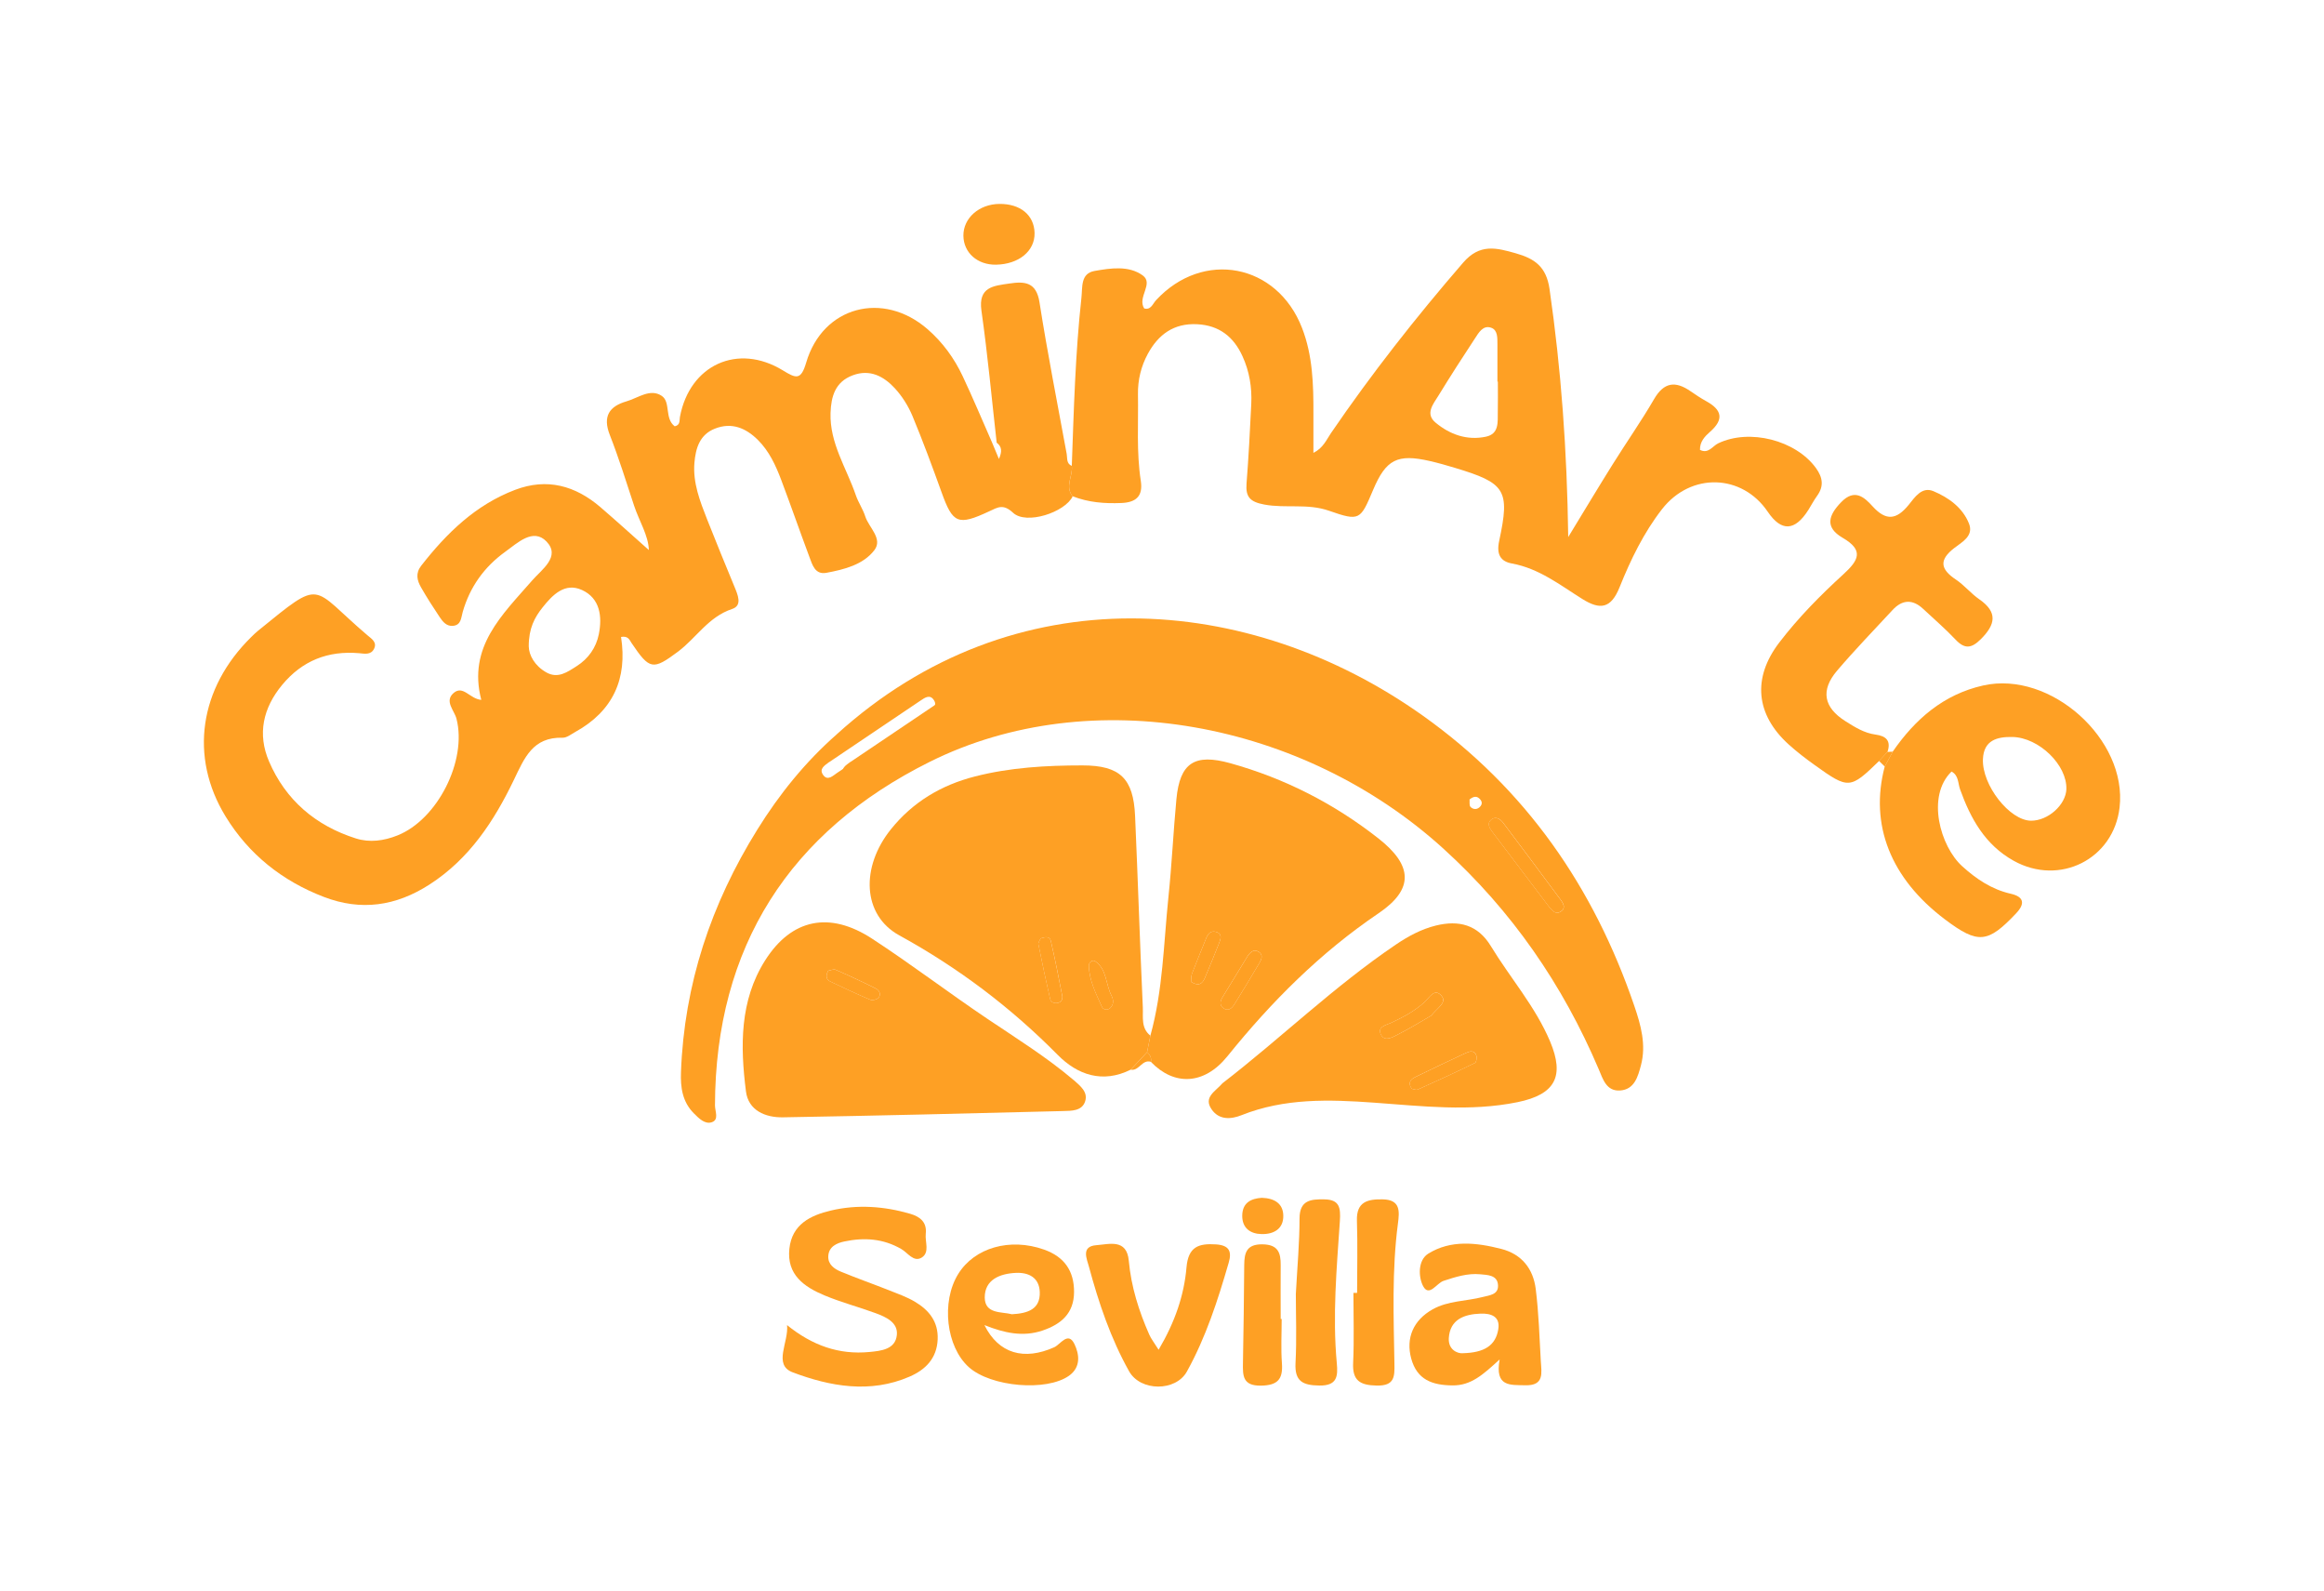
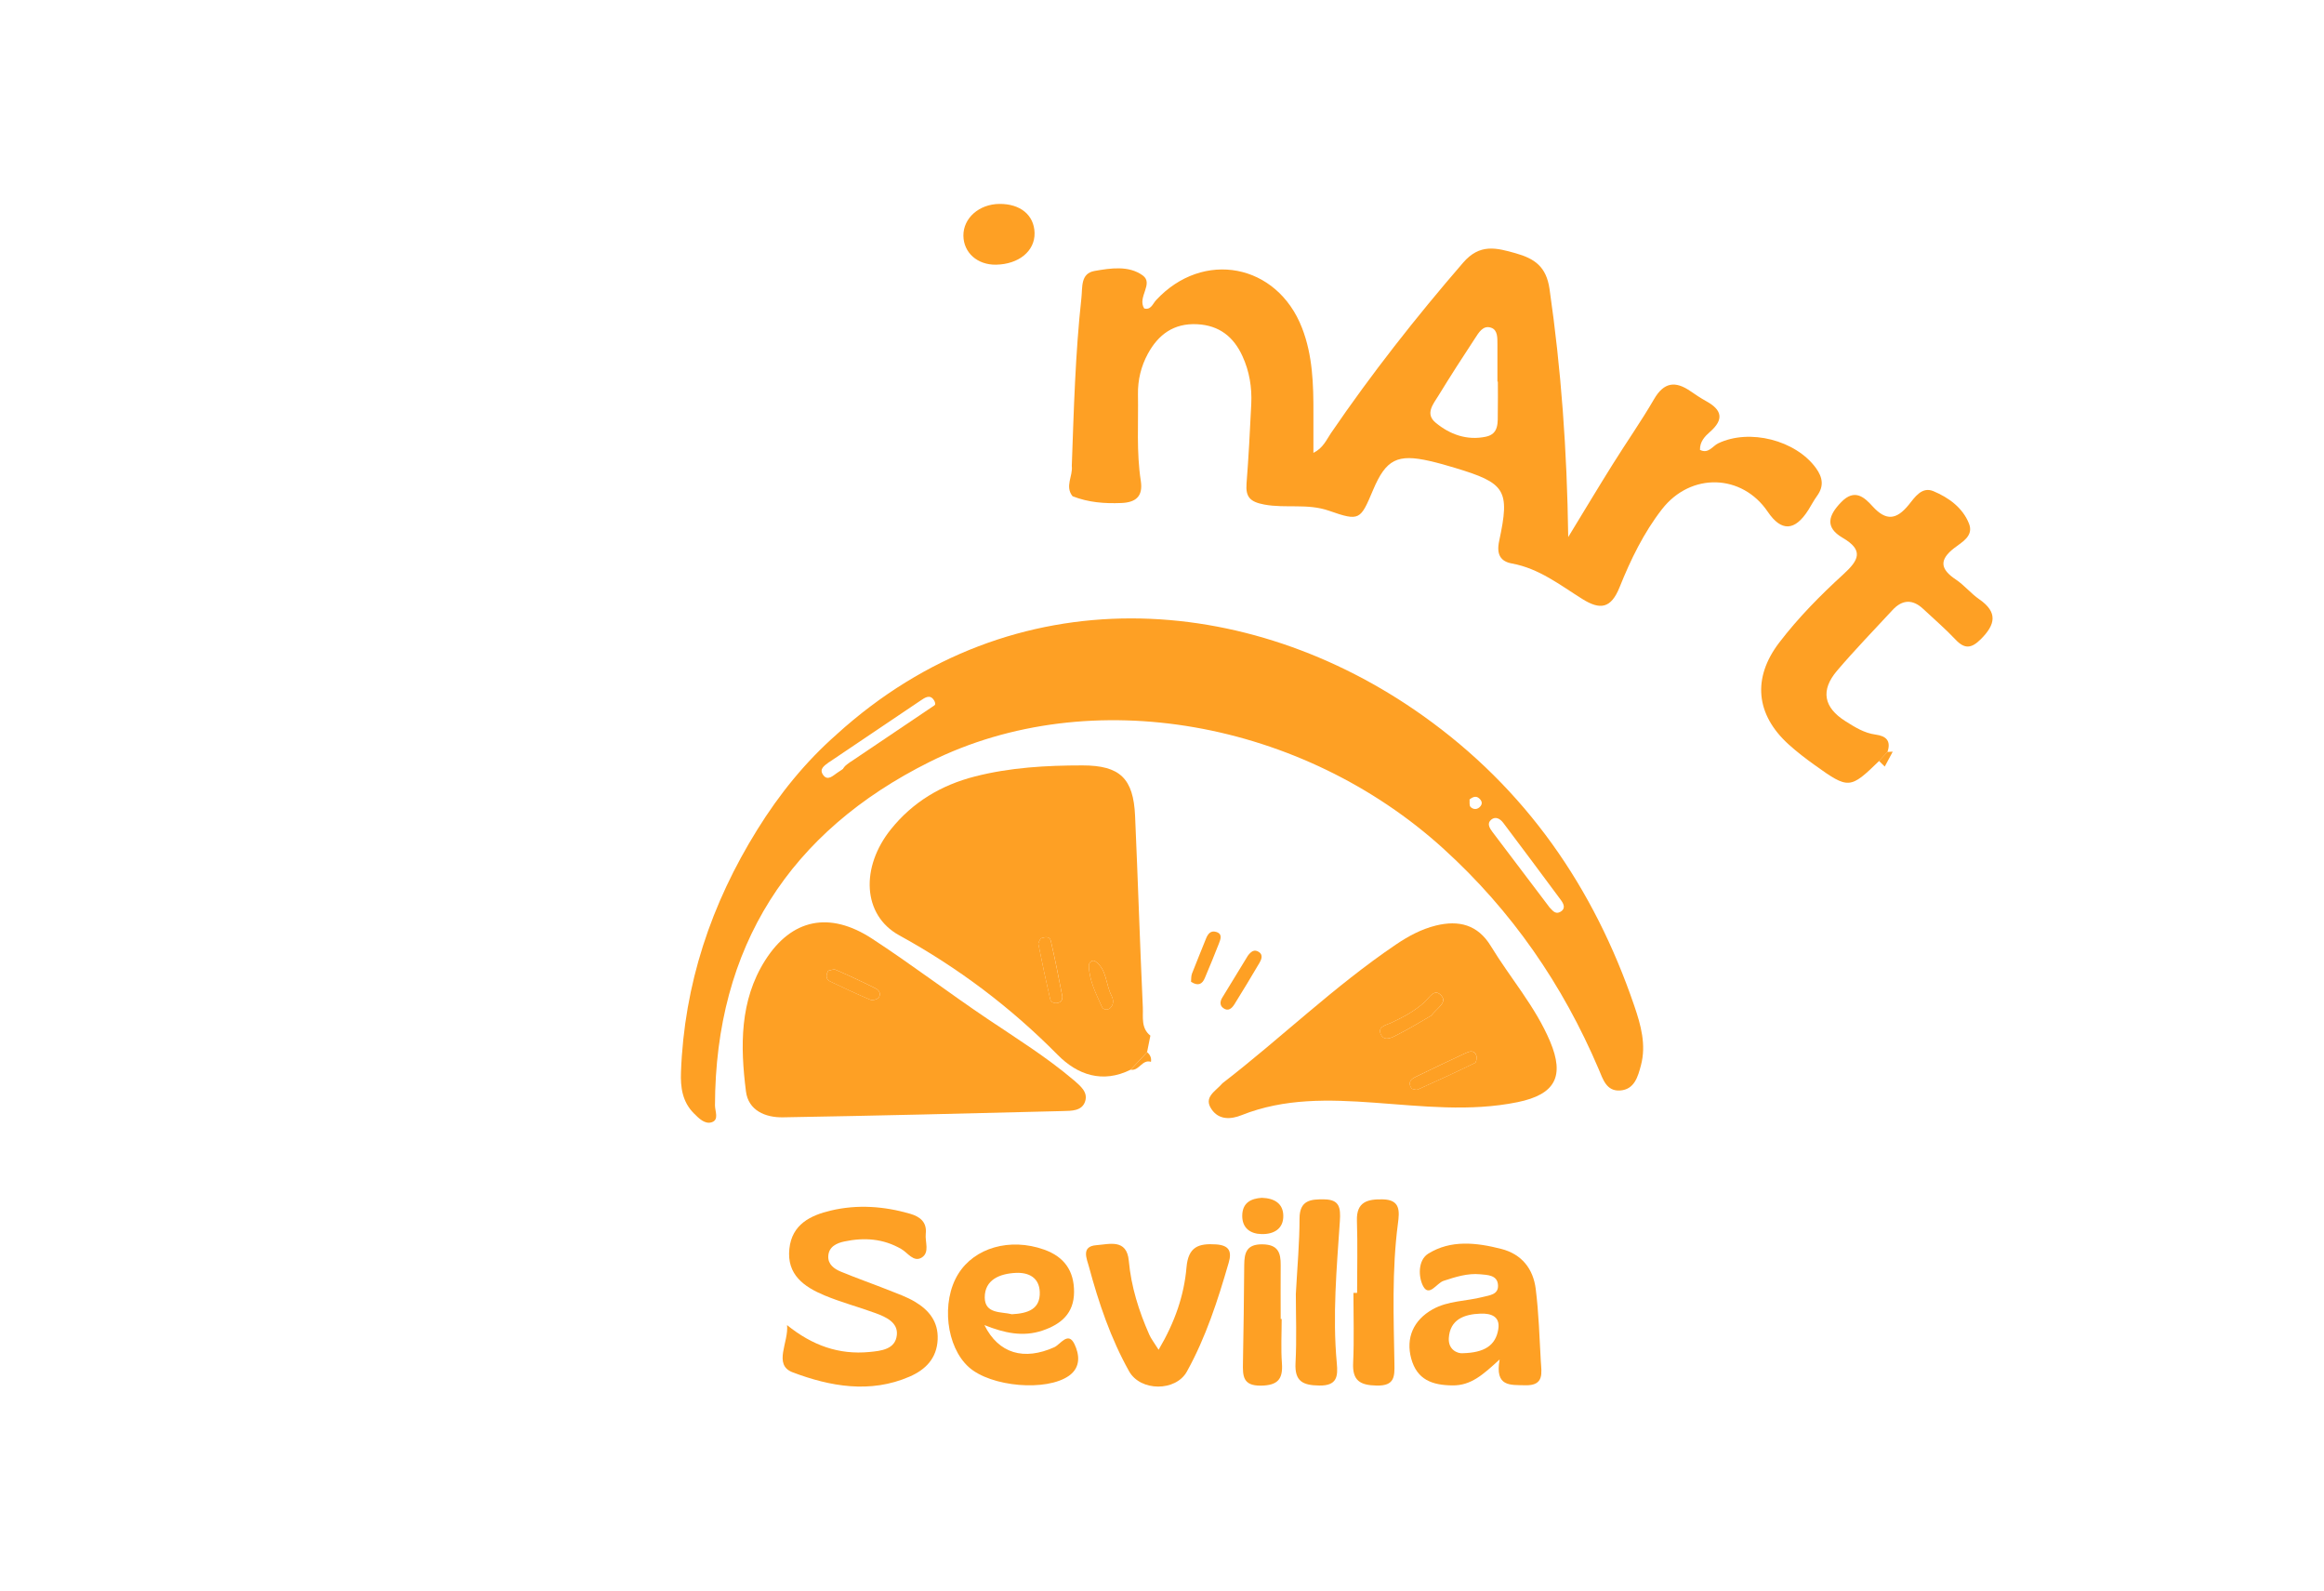
<svg xmlns="http://www.w3.org/2000/svg" width="228" height="156" viewBox="0 0 228 156" fill="none">
  <g clip-path="url(#clip0_356_58)">
    <path d="M77.21 129.959C79.689 131.963 82.307 132.891 85.3 132.601C86.445 132.491 87.844 132.349 87.987 130.933C88.112 129.702 86.922 129.169 85.898 128.792C84.239 128.181 82.515 127.731 80.889 127.051C78.887 126.214 77.173 125.024 77.442 122.483C77.692 120.08 79.513 119.198 81.528 118.725C84.123 118.114 86.732 118.302 89.294 119.046C90.29 119.336 90.948 119.887 90.823 121.004C90.735 121.808 91.245 122.851 90.406 123.352C89.628 123.811 89.053 122.869 88.428 122.506C86.653 121.472 84.772 121.353 82.84 121.762C82.098 121.918 81.306 122.263 81.26 123.2C81.218 124.004 81.834 124.45 82.483 124.717C84.044 125.364 85.643 125.925 87.214 126.545C88.071 126.885 88.951 127.198 89.734 127.657C91.129 128.48 92.07 129.619 91.991 131.375C91.907 133.226 90.809 134.334 89.243 135.014C85.37 136.7 81.431 135.979 77.766 134.596C75.811 133.856 77.4 131.627 77.215 129.959H77.21Z" fill="#FEA024" />
    <path d="M147.125 133.333C145.48 134.84 144.317 135.897 142.501 135.879C140.522 135.86 139.021 135.332 138.451 133.25C137.9 131.233 138.664 129.473 140.555 128.416C142.084 127.562 143.835 127.631 145.466 127.208C146.129 127.038 146.99 126.983 146.967 126.087C146.94 125.03 145.897 125.048 145.216 124.979C143.988 124.86 142.797 125.237 141.616 125.627C140.944 125.848 140.207 127.245 139.619 126.142C139.146 125.255 139.095 123.601 140.114 122.962C142.329 121.579 144.841 121.869 147.278 122.489C149.312 123.008 150.419 124.46 150.665 126.418C150.961 128.766 151.031 131.146 151.165 133.512C151.23 134.638 151.531 135.92 149.632 135.865C148.186 135.823 146.629 136.058 147.125 133.333ZM143.501 132.722C145.624 132.671 146.726 131.973 146.991 130.378C147.199 129.11 146.286 128.802 145.253 128.839C143.659 128.894 142.26 129.4 142.139 131.224C142.065 132.359 142.959 132.763 143.501 132.726V132.722Z" fill="#FEA024" />
    <path d="M96.583 129.971C97.973 132.774 100.475 133.463 103.431 132.135C104.033 131.864 104.793 130.532 105.414 131.832C105.868 132.783 106.091 134.07 104.872 134.934C102.676 136.491 97.231 136.036 95.053 134.093C92.825 132.103 92.315 127.683 94.006 124.953C95.609 122.362 99.094 121.378 102.421 122.555C104.409 123.258 105.382 124.641 105.372 126.722C105.363 128.809 104.107 129.879 102.273 130.499C100.359 131.147 98.524 130.738 96.587 129.966L96.583 129.971ZM99.279 128.9C100.836 128.813 102.069 128.413 102.008 126.718C101.957 125.312 100.933 124.779 99.645 124.843C98.079 124.921 96.606 125.514 96.61 127.255C96.62 128.905 98.288 128.634 99.275 128.9H99.279Z" fill="#FEA024" />
    <path d="M113.671 132.378C115.288 129.635 116.168 127.029 116.405 124.295C116.581 122.283 117.577 121.938 119.291 122.048C120.607 122.136 120.867 122.742 120.542 123.849C119.477 127.521 118.309 131.155 116.442 134.519C115.348 136.495 111.887 136.486 110.77 134.491C108.968 131.27 107.791 127.792 106.836 124.249C106.633 123.482 106.021 122.241 107.564 122.126C108.82 122.034 110.543 121.465 110.743 123.657C110.974 126.198 111.729 128.587 112.753 130.903C112.93 131.307 113.217 131.661 113.662 132.373L113.671 132.378Z" fill="#FEA024" />
    <path d="M133.141 126.812C133.141 124.45 133.201 122.083 133.123 119.722C133.062 117.851 134.193 117.603 135.652 117.631C137.404 117.663 137.307 118.798 137.144 120.02C136.547 124.578 136.727 129.155 136.802 133.727C136.825 135.004 136.839 135.928 135.069 135.896C133.424 135.864 132.668 135.409 132.752 133.663C132.858 131.384 132.78 129.091 132.78 126.807C132.9 126.807 133.021 126.807 133.141 126.807V126.812Z" fill="#FEA024" />
    <path d="M127.127 126.973C127.275 124.239 127.493 121.877 127.493 119.516C127.493 117.691 128.619 117.609 129.93 117.632C131.417 117.655 131.538 118.445 131.45 119.764C131.139 124.4 130.718 129.046 131.149 133.7C131.269 134.987 131.186 135.92 129.43 135.892C127.817 135.869 127.006 135.483 127.099 133.691C127.224 131.334 127.131 128.963 127.131 126.969L127.127 126.973Z" fill="#FEA024" />
    <path d="M125.741 129.354C125.741 130.806 125.658 132.263 125.765 133.71C125.88 135.277 125.343 135.879 123.698 135.902C121.923 135.925 121.919 134.937 121.942 133.696C122.007 130.489 122.039 127.277 122.067 124.07C122.076 122.871 122.294 122.02 123.856 122.043C125.385 122.062 125.658 122.866 125.644 124.088C125.626 125.843 125.644 127.603 125.644 129.363C125.676 129.363 125.714 129.363 125.746 129.363L125.741 129.354Z" fill="#FEA024" />
    <path d="M123.791 117.48C125.005 117.517 125.862 118.018 125.899 119.194C125.941 120.527 124.963 121.065 123.767 121.037C122.655 121.014 121.854 120.44 121.872 119.208C121.896 117.949 122.743 117.549 123.786 117.48H123.791Z" fill="#FEA024" />
-     <path d="M97.783 43.444C97.296 39.12 96.898 34.782 96.286 30.472C95.953 28.129 97.477 28.037 99.025 27.807C100.526 27.582 101.67 27.655 101.981 29.645C102.759 34.621 103.746 39.566 104.65 44.519C104.728 44.946 104.599 45.461 105.15 45.695C105.271 46.688 104.436 47.708 105.238 48.682C104.464 50.267 100.674 51.494 99.391 50.295C98.422 49.39 97.894 49.753 97.051 50.148C93.974 51.586 93.478 51.352 92.376 48.287C91.467 45.769 90.541 43.255 89.512 40.783C89.104 39.814 88.507 38.862 87.793 38.086C86.709 36.914 85.36 36.175 83.66 36.809C81.936 37.452 81.538 38.881 81.482 40.498C81.385 43.462 83.044 45.893 83.956 48.553C84.202 49.275 84.656 49.927 84.888 50.649C85.245 51.756 86.648 52.836 85.773 53.971C84.675 55.391 82.821 55.855 81.074 56.181C79.958 56.388 79.698 55.395 79.406 54.619C78.47 52.11 77.59 49.583 76.645 47.078C76.103 45.64 75.454 44.234 74.342 43.136C73.174 41.983 71.789 41.39 70.144 42.038C68.638 42.626 68.249 43.972 68.128 45.383C67.962 47.345 68.67 49.151 69.37 50.934C70.237 53.139 71.145 55.331 72.048 57.527C72.373 58.322 72.864 59.384 71.826 59.728C69.495 60.5 68.318 62.563 66.52 63.91C64.046 65.757 63.731 65.693 61.961 63.069C61.771 62.784 61.641 62.338 60.928 62.471C61.567 66.547 60.154 69.741 56.438 71.79C56.035 72.011 55.604 72.369 55.192 72.355C52.268 72.277 51.457 74.326 50.41 76.5C48.473 80.525 46.05 84.238 42.125 86.76C38.835 88.874 35.42 89.37 31.774 87.969C27.687 86.402 24.407 83.792 22.131 80.075C18.55 74.225 19.555 67.485 24.643 62.485C24.861 62.269 25.083 62.053 25.319 61.86C31.788 56.617 30.379 57.495 36.074 62.329C36.458 62.655 37.024 62.995 36.69 63.648C36.38 64.254 35.763 64.112 35.244 64.066C32.172 63.799 29.652 64.796 27.678 67.177C25.797 69.451 25.241 71.997 26.394 74.68C28.021 78.467 30.954 80.975 34.906 82.23C36.259 82.662 37.663 82.469 38.988 81.94C42.936 80.374 45.837 74.588 44.785 70.494C44.572 69.672 43.58 68.78 44.493 67.976C45.438 67.154 46.087 68.555 47.217 68.642C45.864 63.446 49.27 60.307 52.221 56.916C53.144 55.859 55.034 54.591 53.616 53.111C52.305 51.747 50.771 53.254 49.566 54.118C47.509 55.597 46.096 57.573 45.396 60.018C45.23 60.597 45.253 61.309 44.432 61.383C43.816 61.438 43.441 60.983 43.144 60.537C42.505 59.581 41.88 58.612 41.31 57.615C40.916 56.93 40.744 56.227 41.324 55.483C43.816 52.294 46.652 49.518 50.535 48.043C53.667 46.853 56.443 47.63 58.908 49.743C60.525 51.136 62.105 52.569 63.657 53.948C63.615 52.514 62.707 51.108 62.207 49.592C61.438 47.267 60.715 44.923 59.82 42.644C59.116 40.838 59.765 39.855 61.465 39.363C62.596 39.037 63.782 38.072 64.913 38.821C65.83 39.428 65.172 41.05 66.196 41.812C66.766 41.684 66.641 41.229 66.706 40.894C67.656 35.793 72.377 33.615 76.811 36.331C78.09 37.112 78.577 37.323 79.091 35.568C80.713 30.04 86.639 28.483 91.013 32.296C92.487 33.583 93.613 35.131 94.437 36.877C95.448 39.023 96.365 41.211 97.319 43.379C97.528 43.876 97.732 44.372 98.001 45.015C98.329 44.275 98.288 43.807 97.792 43.425L97.783 43.444ZM51.874 63.395C51.888 64.245 52.444 65.297 53.602 65.95C54.733 66.589 55.66 65.918 56.568 65.339C57.731 64.603 58.477 63.524 58.745 62.219C59.102 60.464 58.866 58.667 57.087 57.863C55.414 57.105 54.209 58.341 53.222 59.586C52.449 60.56 51.869 61.626 51.874 63.391V63.395Z" fill="#FEA024" />
    <path d="M105.238 48.686C104.436 47.712 105.275 46.691 105.15 45.699C105.349 40.194 105.493 34.685 106.095 29.203C106.211 28.165 105.993 26.818 107.383 26.575C108.959 26.299 110.733 26.023 112.1 27.007C113.226 27.815 111.549 29.143 112.253 30.251C112.911 30.434 113.092 29.791 113.416 29.442C118.026 24.466 125.296 25.84 127.743 32.176C128.786 34.873 128.864 37.704 128.855 40.544C128.855 41.761 128.855 42.983 128.855 44.417C129.81 43.944 130.125 43.144 130.569 42.492C134.554 36.656 138.914 31.115 143.543 25.761C145.174 23.873 146.787 24.296 148.71 24.843C150.577 25.371 151.703 26.166 152.018 28.335C153.158 36.224 153.737 44.141 153.853 52.674C155.479 50.009 156.823 47.762 158.213 45.543C159.552 43.397 161.012 41.32 162.281 39.137C163.245 37.479 164.366 37.345 165.844 38.365C166.349 38.715 166.864 39.055 167.401 39.353C168.93 40.194 169.162 41.132 167.763 42.354C167.267 42.79 166.757 43.314 166.78 44.123C167.605 44.546 168.013 43.746 168.569 43.48C171.636 42.014 176.172 43.167 178.16 45.91C178.827 46.834 178.953 47.689 178.267 48.635C177.952 49.067 177.706 49.55 177.419 50.005C176.094 52.103 174.764 52.166 173.429 50.193C170.904 46.466 165.881 46.31 163.055 49.94C161.257 52.251 159.974 54.898 158.894 57.591C158.046 59.7 156.985 59.842 155.229 58.744C153.042 57.375 150.994 55.753 148.325 55.266C147.218 55.064 146.791 54.379 147.079 53.056C148.158 48.042 147.699 47.381 142.728 45.883C141.917 45.639 141.101 45.405 140.277 45.217C137.089 44.486 135.977 45.06 134.712 48.047C133.465 50.992 133.41 51.153 130.393 50.096C128.276 49.352 126.14 49.88 124.032 49.485C122.637 49.223 122.192 48.745 122.294 47.417C122.498 44.826 122.632 42.225 122.757 39.629C122.836 38.002 122.577 36.417 121.895 34.933C121.034 33.049 119.634 31.91 117.447 31.799C115.144 31.684 113.634 32.819 112.61 34.703C111.947 35.925 111.618 37.267 111.642 38.678C111.692 41.508 111.484 44.348 111.92 47.16C112.156 48.695 111.419 49.279 110.011 49.334C108.38 49.403 106.776 49.279 105.243 48.677L105.238 48.686ZM146.94 37.428C146.94 37.428 146.916 37.428 146.907 37.428C146.907 36.206 146.916 34.983 146.907 33.757C146.903 33.146 146.944 32.369 146.296 32.144C145.489 31.864 145.072 32.631 144.706 33.187C143.483 35.039 142.283 36.909 141.125 38.797C140.624 39.615 139.781 40.571 140.837 41.449C142.232 42.611 143.919 43.222 145.772 42.832C147.093 42.556 146.926 41.384 146.944 40.406C146.967 39.413 146.949 38.416 146.949 37.423L146.94 37.428Z" fill="#FEA024" />
-     <path d="M185.685 73.725C187.886 70.536 190.671 68.101 194.577 67.228C201.18 65.753 208.723 72.526 207.945 79.202C207.356 84.27 202.051 86.931 197.552 84.422C194.748 82.86 193.326 80.282 192.297 77.419C192.079 76.808 192.167 76.05 191.458 75.673C188.966 78.095 190.351 83.016 192.51 84.964C193.891 86.214 195.392 87.23 197.269 87.657C198.529 87.946 198.724 88.599 197.788 89.587C195.012 92.518 194.063 92.615 190.833 90.189C185.481 86.163 183.401 80.898 184.902 75.186C185.162 74.699 185.426 74.212 185.685 73.725ZM202.723 77.401C202.811 75.048 200.049 72.333 197.426 72.282C195.939 72.255 194.619 72.59 194.54 74.451C194.429 76.997 197.162 80.484 199.261 80.493C200.925 80.502 202.667 78.945 202.727 77.396L202.723 77.401Z" fill="#FEA024" />
    <path d="M184.346 74.641C181.506 77.403 181.353 77.421 178.026 75.031C177.155 74.407 176.293 73.749 175.496 73.028C172.234 70.087 171.905 66.494 174.551 63.029C176.423 60.58 178.587 58.389 180.852 56.321C182.372 54.933 182.868 53.964 180.774 52.746C179.013 51.721 179.37 50.55 180.635 49.249C181.96 47.884 182.905 48.771 183.725 49.672C185.041 51.119 186.06 50.977 187.247 49.525C187.835 48.803 188.535 47.687 189.684 48.174C191.176 48.803 192.552 49.787 193.173 51.358C193.65 52.562 192.492 53.164 191.76 53.725C190.207 54.91 190.346 55.82 191.894 56.849C192.719 57.401 193.363 58.214 194.183 58.779C196.018 60.052 195.768 61.256 194.336 62.685C193.432 63.585 192.765 63.7 191.857 62.735C190.861 61.678 189.744 60.723 188.683 59.726C187.645 58.752 186.63 58.793 185.671 59.831C183.846 61.803 181.974 63.732 180.231 65.777C178.587 67.707 178.906 69.389 181.065 70.744C181.969 71.314 182.9 71.902 183.998 72.045C185.064 72.187 185.537 72.67 185.175 73.749C184.902 74.048 184.629 74.342 184.351 74.641H184.346Z" fill="#FEA024" />
    <path d="M101.499 22.849C101.536 24.623 99.951 25.923 97.709 25.96C95.888 25.988 94.535 24.784 94.516 23.12C94.498 21.392 96.054 20.019 98.047 20C100.109 19.982 101.457 21.098 101.499 22.849Z" fill="#FEA024" />
    <path d="M184.346 74.637C184.619 74.338 184.893 74.044 185.171 73.746C185.342 73.736 185.514 73.732 185.69 73.723C185.43 74.21 185.166 74.697 184.907 75.184C184.721 75 184.536 74.821 184.351 74.637H184.346Z" fill="#FEA024" />
    <path d="M83.428 74.736C86.407 72.728 89.391 70.719 92.371 68.712C92.825 68.408 93.339 68.045 93.724 68.712C94.025 69.231 93.525 69.557 93.163 69.8C90.188 71.813 87.204 73.821 84.202 75.792C83.813 76.045 83.27 76.638 82.821 75.99C82.399 75.383 82.997 75.057 83.428 74.726V74.736Z" fill="#FEA024" />
-     <path d="M146.245 78.409C146.615 78.115 146.903 78.064 147.167 78.285C147.408 78.487 147.551 78.763 147.324 79.061C147.042 79.429 146.625 79.42 146.347 79.149C146.189 78.997 146.263 78.616 146.245 78.409Z" fill="#FEA024" />
    <path d="M82.08 72.028C99.479 56.249 122.535 58.096 139.545 70.158C149.701 77.362 156.36 87.026 160.33 98.637C160.979 100.53 161.521 102.474 160.988 104.482C160.696 105.576 160.358 106.858 158.945 106.954C157.597 107.046 157.258 105.842 156.841 104.859C153.311 96.574 148.334 89.342 141.602 83.23C127.84 70.732 107.05 66.849 91.24 74.707C77.465 81.553 70.186 92.875 70.144 108.415C70.144 108.985 70.556 109.808 69.852 110.06C69.175 110.304 68.573 109.702 68.073 109.196C66.942 108.066 66.752 106.637 66.808 105.157C67.123 96.546 69.759 88.652 74.305 81.356C76.459 77.891 79.003 74.734 82.084 72.028H82.08ZM81.357 74.734C80.926 75.065 80.328 75.391 80.75 75.998C81.199 76.646 81.746 76.053 82.131 75.8C85.133 73.829 88.117 71.821 91.092 69.808C91.453 69.565 91.954 69.239 91.653 68.719C91.268 68.049 90.754 68.412 90.3 68.719C87.316 70.727 84.336 72.735 81.357 74.743V74.734ZM151.981 88.956C152.273 89.222 152.542 89.737 153.084 89.429C153.649 89.107 153.394 88.625 153.125 88.262C151.258 85.735 149.372 83.221 147.486 80.712C147.185 80.312 146.736 80.037 146.305 80.386C145.86 80.744 146.119 81.199 146.411 81.585C148.26 84.03 150.109 86.474 151.99 88.956H151.981ZM144.173 78.41C144.197 78.617 144.122 78.998 144.275 79.15C144.553 79.421 144.97 79.43 145.253 79.063C145.485 78.764 145.336 78.488 145.095 78.286C144.831 78.066 144.544 78.116 144.173 78.41Z" fill="#FEA024" />
    <path d="M110.933 104.91C108.162 106.293 105.697 105.415 103.769 103.463C99.15 98.79 94.002 94.907 88.215 91.732C84.605 89.747 84.415 85.051 87.408 81.329C89.554 78.664 92.334 77 95.647 76.155C99.108 75.268 102.648 75.07 106.197 75.07C109.89 75.07 111.197 76.357 111.359 80.024C111.637 86.287 111.832 92.55 112.119 98.808C112.161 99.75 111.924 100.839 112.86 101.574C112.754 102.112 112.642 102.654 112.536 103.192C112.003 103.766 111.465 104.336 110.933 104.91ZM102.097 92.035C102.022 92.219 101.842 92.439 101.879 92.618C102.236 94.415 102.62 96.207 103.033 97.995C103.107 98.312 103.44 98.427 103.778 98.362C104.163 98.284 104.27 97.944 104.214 97.668C103.871 95.867 103.51 94.07 103.097 92.288C102.986 91.801 102.527 91.897 102.101 92.035H102.097ZM108.894 98.891C109.297 98.518 109.246 98.045 109.042 97.645C108.468 96.533 108.607 95.081 107.444 94.273C107.175 94.084 106.813 94.406 106.823 94.714C106.864 96.175 107.527 97.462 108.111 98.757C108.217 98.987 108.579 99.143 108.894 98.886V98.891Z" fill="#FEA024" />
-     <path d="M112.536 103.191C112.642 102.654 112.754 102.111 112.86 101.574C114.097 97.13 114.158 92.531 114.63 87.991C114.964 84.797 115.112 81.581 115.413 78.383C115.752 74.799 117.206 73.885 120.695 74.854C126.038 76.338 130.88 78.82 135.212 82.215C138.609 84.876 138.738 87.205 135.254 89.567C129.508 93.459 124.741 98.238 120.422 103.591C118.119 106.444 115.172 106.504 112.911 104.147C112.985 103.752 112.828 103.448 112.531 103.196L112.536 103.191ZM122.401 93.767C121.571 95.122 120.737 96.483 119.912 97.843C119.695 98.196 119.648 98.592 119.996 98.858C120.496 99.244 120.862 98.886 121.108 98.49C121.951 97.14 122.767 95.775 123.578 94.406C123.772 94.079 123.92 93.657 123.536 93.385C123.035 93.032 122.697 93.358 122.401 93.762V93.767ZM116.85 96.299C117.568 96.749 117.957 96.51 118.203 95.922C118.675 94.796 119.148 93.67 119.588 92.531C119.746 92.122 119.968 91.598 119.31 91.4C118.754 91.235 118.49 91.616 118.305 92.09C117.86 93.229 117.378 94.35 116.942 95.49C116.845 95.747 116.873 96.06 116.85 96.299Z" fill="#FEA024" />
    <path d="M105.335 105.928C105.961 106.493 106.758 107.086 106.461 108.014C106.156 108.979 105.113 108.947 104.302 108.97C95.142 109.204 85.981 109.429 76.816 109.585C75.079 109.617 73.42 108.91 73.183 107.044C72.623 102.619 72.558 98.144 75.065 94.192C77.664 90.098 81.399 89.349 85.56 92.065C89.41 94.578 93.075 97.372 96.893 99.94C99.757 101.866 102.69 103.69 105.331 105.932L105.335 105.928ZM81.25 95.212C80.968 95.745 81.074 96.081 81.468 96.269C82.766 96.885 84.068 97.496 85.393 98.056C85.601 98.144 86.032 98.034 86.18 97.859C86.5 97.491 86.227 97.105 85.893 96.935C84.61 96.292 83.308 95.686 81.992 95.116C81.774 95.024 81.45 95.18 81.25 95.212Z" fill="#FEA024" />
    <path d="M119.94 106.237C125.616 101.867 130.866 96.753 136.936 92.649C138.155 91.822 139.438 91.129 140.874 90.775C143.117 90.228 144.98 90.683 146.259 92.787C148.168 95.926 150.633 98.724 152.074 102.143C153.515 105.561 152.588 107.34 148.886 108.098C144.206 109.053 139.494 108.484 134.809 108.148C130.389 107.831 126.029 107.693 121.803 109.375C120.765 109.789 119.597 109.867 118.865 108.801C118.041 107.601 119.231 107.059 119.94 106.237ZM138.502 106.784C138.674 106.811 138.928 106.935 139.095 106.857C140.981 106.012 142.858 105.152 144.716 104.243C144.855 104.174 144.91 103.654 144.808 103.434C144.604 103.002 144.183 103.098 143.821 103.268C142.158 104.05 140.49 104.826 138.84 105.639C138.428 105.842 138.067 106.186 138.507 106.779L138.502 106.784ZM140.416 99.606C141.051 98.816 141.991 98.324 141.412 97.653C140.735 96.868 140.23 97.851 139.786 98.26C138.813 99.151 137.677 99.758 136.496 100.309C136 100.539 135.064 100.695 135.5 101.504C135.87 102.193 136.639 101.715 137.131 101.467C138.354 100.851 139.521 100.121 140.42 99.606H140.416Z" fill="#FEA024" />
-     <path d="M112.536 103.191C112.828 103.444 112.985 103.747 112.916 104.143C112.045 103.871 111.757 105.066 110.933 104.915C111.465 104.34 112.003 103.77 112.536 103.196V103.191Z" fill="#FEA024" />
-     <path d="M151.981 88.955C150.104 86.474 148.256 84.029 146.402 81.585C146.11 81.199 145.851 80.744 146.296 80.385C146.731 80.036 147.181 80.316 147.477 80.712C149.368 83.22 151.249 85.738 153.116 88.261C153.385 88.629 153.64 89.111 153.074 89.428C152.532 89.736 152.264 89.221 151.972 88.955H151.981Z" fill="#FEA024" />
+     <path d="M112.536 103.191C112.828 103.444 112.985 103.747 112.916 104.143C112.045 103.871 111.757 105.066 110.933 104.915C111.465 104.34 112.003 103.77 112.536 103.196Z" fill="#FEA024" />
    <path d="M102.096 92.035C102.527 91.897 102.981 91.796 103.093 92.288C103.505 94.071 103.866 95.867 104.209 97.669C104.26 97.944 104.154 98.289 103.774 98.362C103.435 98.431 103.102 98.312 103.028 97.995C102.615 96.207 102.235 94.415 101.874 92.619C101.837 92.439 102.022 92.214 102.092 92.035H102.096Z" fill="#FEA024" />
    <path d="M108.894 98.889C108.579 99.146 108.217 98.99 108.111 98.76C107.522 97.464 106.864 96.178 106.823 94.716C106.813 94.404 107.175 94.087 107.444 94.275C108.602 95.079 108.468 96.536 109.042 97.648C109.251 98.048 109.297 98.521 108.894 98.893V98.889Z" fill="#FEA024" />
    <path d="M122.401 93.766C122.697 93.362 123.035 93.035 123.536 93.389C123.916 93.66 123.768 94.079 123.578 94.409C122.771 95.779 121.951 97.143 121.108 98.494C120.862 98.885 120.496 99.248 119.996 98.862C119.648 98.596 119.695 98.2 119.912 97.847C120.737 96.486 121.571 95.131 122.401 93.771V93.766Z" fill="#FEA024" />
    <path d="M116.85 96.297C116.873 96.053 116.845 95.746 116.942 95.488C117.378 94.349 117.86 93.223 118.305 92.088C118.49 91.615 118.759 91.233 119.31 91.399C119.963 91.592 119.746 92.12 119.588 92.529C119.148 93.669 118.675 94.794 118.203 95.92C117.957 96.508 117.568 96.752 116.85 96.297Z" fill="#FEA024" />
    <path d="M81.25 95.215C81.45 95.183 81.778 95.026 81.992 95.118C83.308 95.688 84.61 96.295 85.893 96.938C86.227 97.103 86.5 97.494 86.18 97.862C86.032 98.032 85.597 98.147 85.393 98.059C84.067 97.503 82.765 96.892 81.468 96.272C81.074 96.083 80.968 95.743 81.25 95.215Z" fill="#FEA024" />
    <path d="M138.502 106.783C138.062 106.186 138.423 105.846 138.836 105.644C140.485 104.83 142.153 104.054 143.817 103.273C144.183 103.103 144.604 103.006 144.804 103.438C144.905 103.659 144.855 104.178 144.711 104.247C142.857 105.157 140.976 106.016 139.09 106.861C138.924 106.935 138.669 106.811 138.497 106.788L138.502 106.783Z" fill="#FEA024" />
    <path d="M140.416 99.608C139.517 100.123 138.349 100.853 137.126 101.469C136.635 101.717 135.865 102.195 135.495 101.506C135.059 100.697 135.995 100.541 136.491 100.311C137.677 99.76 138.808 99.153 139.781 98.262C140.226 97.853 140.731 96.869 141.407 97.655C141.986 98.326 141.046 98.818 140.411 99.608H140.416Z" fill="#FEA024" />
  </g>
  <defs>
    <clipPath id="clip0_356_58">
      <rect width="188" height="116" fill="white" transform="translate(20 20)" />
    </clipPath>
  </defs>
</svg>